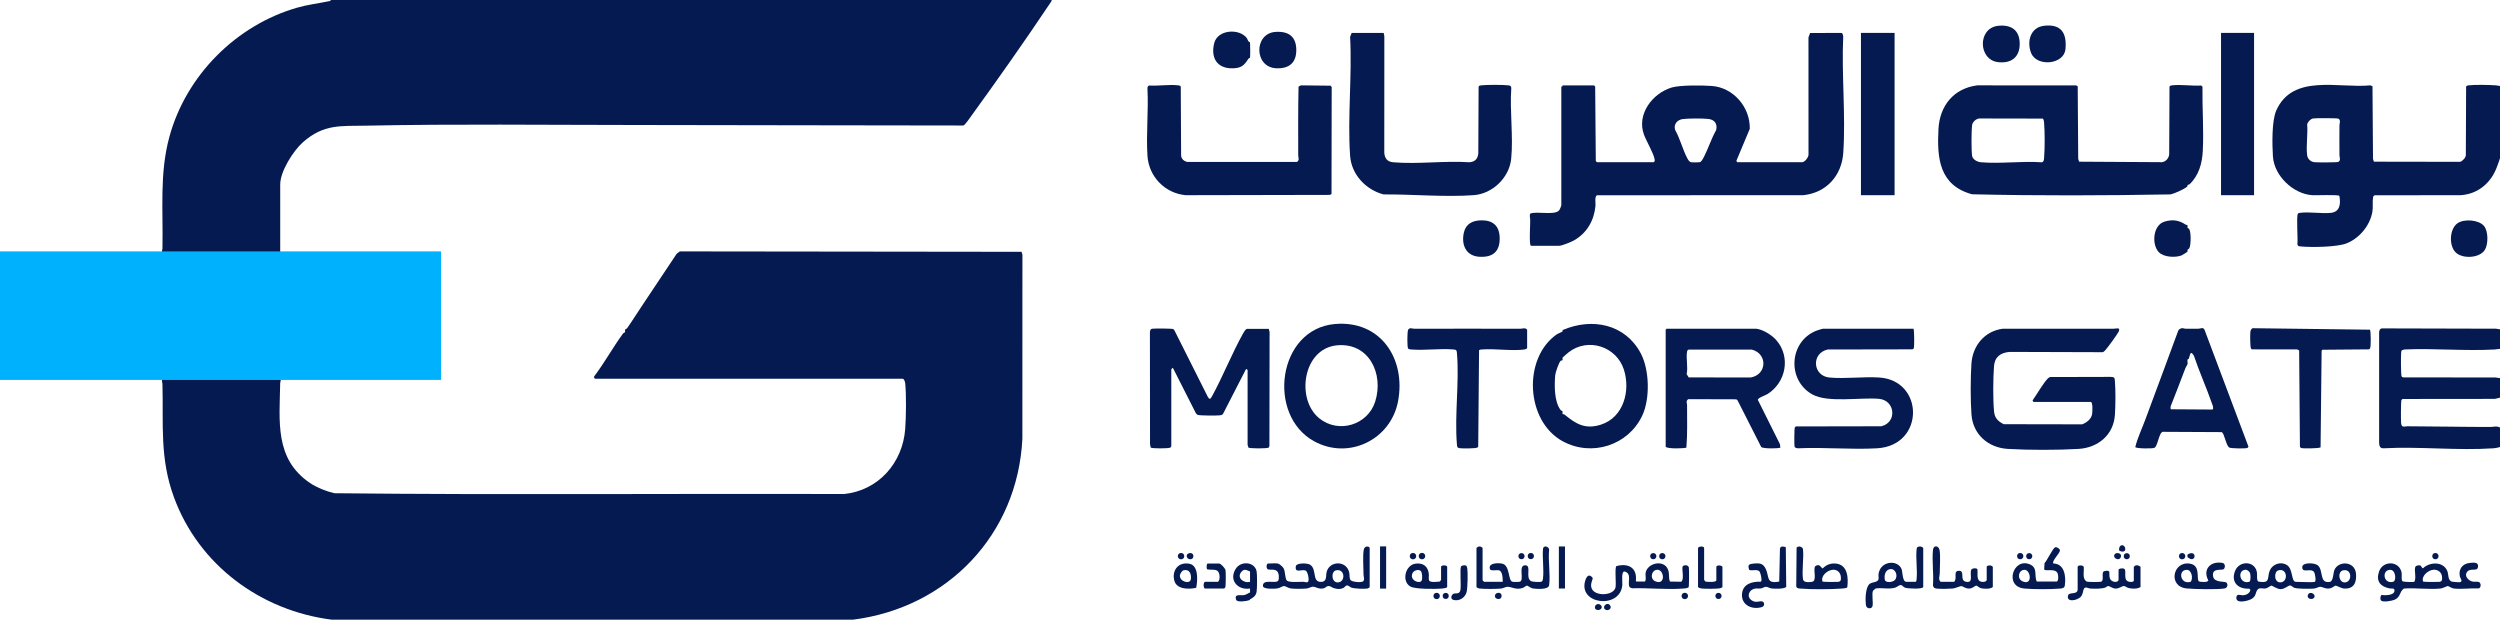
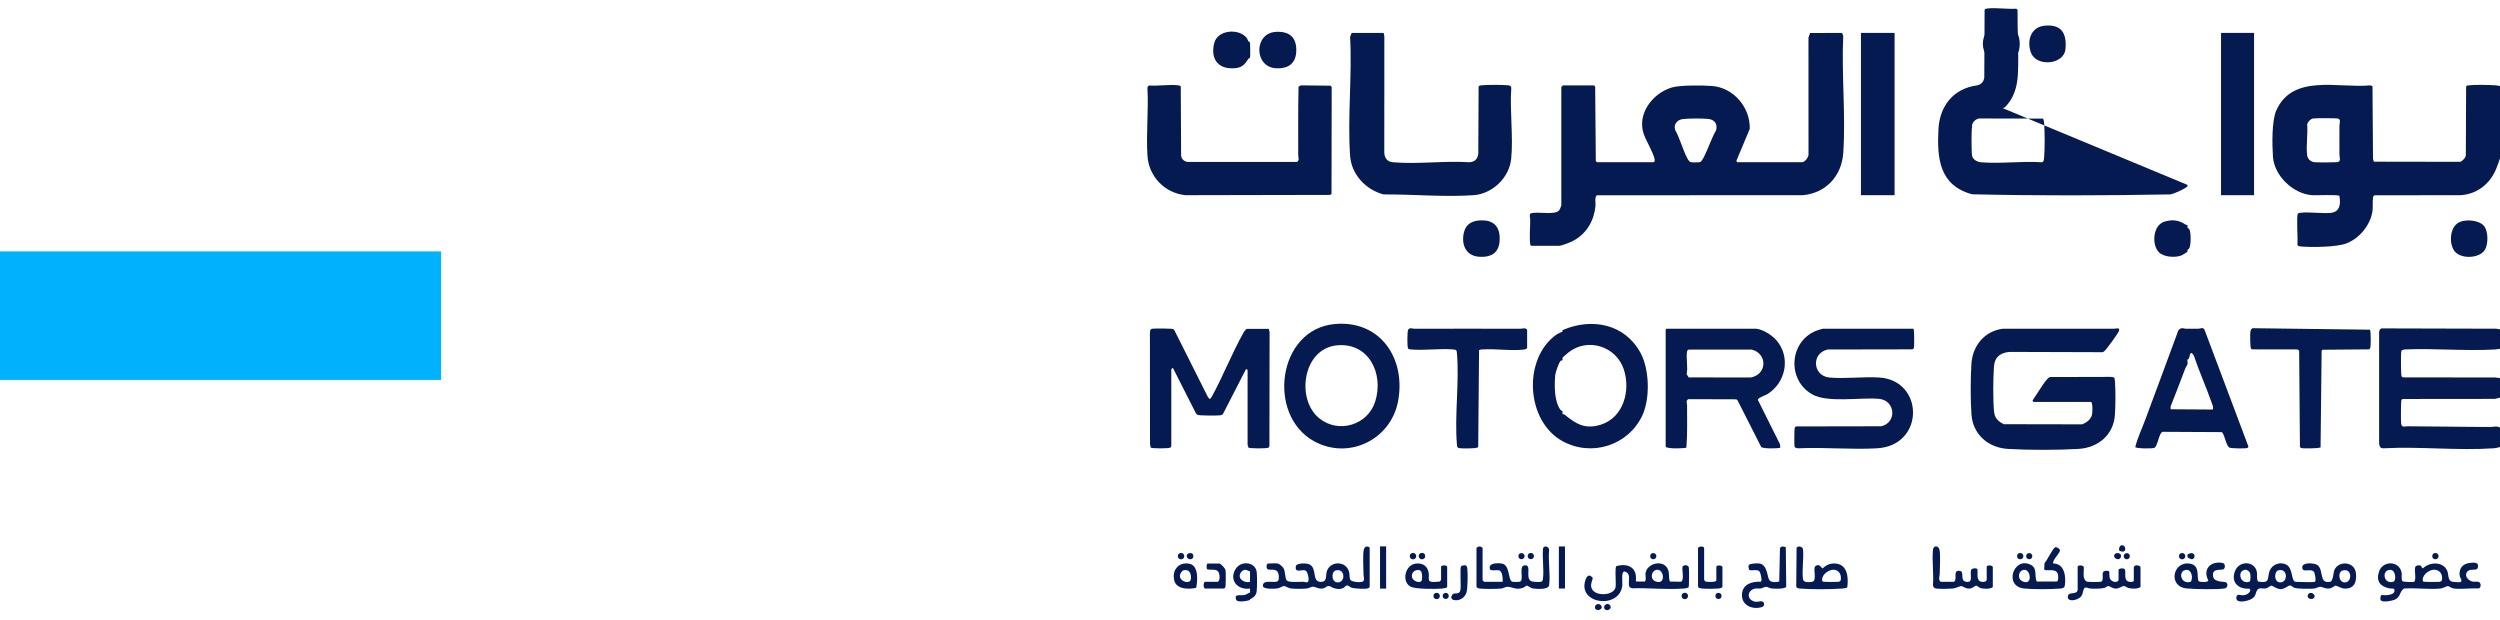
<svg xmlns="http://www.w3.org/2000/svg" id="b" width="650" height="161.117" viewBox="0 0 650 161.117">
  <defs>
    <style>.d{fill:#051a50;}.e{fill:#00b1fe;}</style>
  </defs>
  <g id="c">
    <path class="d" d="M398.085,63.903c-.226-.139-.219-.316-.246-.547-.209-1.776.024-4.32.015-6.199-.003-.532-.256-1.041.027-1.624,1.703-.69,6.3.537,7.492-.84.151-.174.568-1.164.568-1.336v-30.842c0-.013.177.027.261-.057s.043-.261.057-.261h8.172c.027,0,.28.245.315.32l.163,19.341c.035.075.288.32.315.32h14.758l.219-.263c.062-.194.024-.379-.014-.571-.32-1.619-2.09-4.566-2.742-6.304-1.979-5.281,2.163-10.787,7.214-12.291,2.178-.649,7.985-.579,10.405-.399,5.669.421,10.019,5.574,9.876,11.151l-3.466,8.275c-.004.131.161.402.248.402h16.821c.699,0,1.669-1.256,1.67-1.978l-.01-30.455.425-1.161,8.073-.024c.433.043.453.532.538.89-.458,9.904.665,20.439.014,30.27-.395,5.954-4.397,10.406-10.386,11.029l-53.611.025c-.717.211-.369,2.071-.431,2.741-.35,3.792-2.231,7.107-5.598,8.995-.717.402-3.114,1.393-3.842,1.393h-7.3ZM437.481,30.962c-1.42.207-2.393,1.355-1.95,2.818,1.28,2.249,1.962,5.079,3.141,7.326.199.379.541.984.993,1.069.346.065,2.033.062,2.343-.029.374-.109.836-.992,1.022-1.357,1.152-2.262,1.913-4.757,3.178-6.973.358-1.576-.363-2.664-1.959-2.881-1.339-.182-5.43-.168-6.768.028Z" />
    <path class="d" d="M650,22.358v18.79c0,.114-.632,1.789-.746,2.109-1.5,4.221-4.911,7.196-9.483,7.491l-22.349.025c-.26.087-.375.267-.424.528-.193,1.031.03,2.584-.181,3.784-.624,3.554-3.366,6.871-6.719,8.191-2.491.981-9.155,1.068-11.918.795-.446-.044-.758-.03-.859-.569.185-1.202-.32-7.358.139-7.939.152-.193.342-.201.563-.23,2.393-.315,5.475.246,7.948.013s2.638-2.411,2.268-4.418c-.243-.377-6.065-.116-7.042-.18-4.982-.325-9.92-5.061-10.236-10.068-.194-3.075-.33-9.279.88-11.981,4.298-9.604,16.165-5.704,24.446-6.508l.563.23.134,18.894.232.72,22.444.038c.564-.176,1.435-1.069,1.457-1.715l.075-17.843c.147-.264.358-.289.628-.324,1.629-.21,5.439-.125,7.154,0,.356.026.675.142,1.025.165ZM601.399,30.799c-.676.137-1.32.834-1.536,1.478.211,2.545-.308,5.602-.011,8.083.116.966.898,1.672,1.842,1.806.635.09,5.94.085,6.255-.065.732-.35.311-1.229.309-1.738-.007-2.591-.034-5.192,0-7.782.007-.54.415-1.392-.309-1.738-.302-.144-5.976-.159-6.55-.043Z" />
-     <path class="d" d="M568.791,48.094c-.076.081.01.31-.139.439-.752.649-3.315,1.813-4.301,2.013-17.167.304-34.462.371-51.623-.033-8.504-2.328-9.139-9.346-8.726-16.981.327-6.043,3.96-10.551,10.076-11.338l25.71.012.417.218.134,18.894.232.72,21.582.129c1.005-.143,1.814-1.119,1.837-2.129l.081-17.52c.147-.264.358-.289.628-.324,2.283-.294,5.236.207,7.592.039l.35.284c-.074,5.48.367,11.267.085,16.736-.166,3.225-1.028,6.352-3.419,8.64-.129.123-.42.099-.516.201ZM514.603,30.804c-.85.077-1.771.943-1.87,1.778-.171,1.443-.206,6.549.013,7.923.157.986,1.357,1.599,2.285,1.681,5.008.442,10.649-.351,15.725.003.633.043.671-.695.711-1.192.195-2.391.195-6.66,0-9.051-.032-.388-.07-.789-.318-1.11l-16.547-.031Z" />
+     <path class="d" d="M568.791,48.094c-.076.081.01.31-.139.439-.752.649-3.315,1.813-4.301,2.013-17.167.304-34.462.371-51.623-.033-8.504-2.328-9.139-9.346-8.726-16.981.327-6.043,3.96-10.551,10.076-11.338c1.005-.143,1.814-1.119,1.837-2.129l.081-17.52c.147-.264.358-.289.628-.324,2.283-.294,5.236.207,7.592.039l.35.284c-.074,5.48.367,11.267.085,16.736-.166,3.225-1.028,6.352-3.419,8.64-.129.123-.42.099-.516.201ZM514.603,30.804c-.85.077-1.771.943-1.87,1.778-.171,1.443-.206,6.549.013,7.923.157.986,1.357,1.599,2.285,1.681,5.008.442,10.649-.351,15.725.003.633.043.671-.695.711-1.192.195-2.391.195-6.66,0-9.051-.032-.388-.07-.789-.318-1.11l-16.547-.031Z" />
    <path class="d" d="M359.762,8.563l.167.865-.013,30.3c.126,1.479.781,2.324,2.3,2.459,6.317.559,13.446-.437,19.849,0,1.451-.128,2.149-.879,2.293-2.308l.08-17.362c.147-.264.358-.289.628-.324,1.329-.171,5.831-.174,7.156,0,.473.062.697.208.714.714-.428,5.903.556,12.57-.027,18.382-.49,4.891-4.858,9.102-9.742,9.453-7.521.54-15.878-.244-23.446-.195-4.605-1.191-8.354-5.188-8.693-10.024-.703-10.014.547-20.837,0-30.936l.404-1.023h8.331Z" />
    <path class="d" d="M298.779,22.232c2.356.168,5.309-.333,7.592-.039.27.035.481.059.628.324l.093,17.984c.098.851.764,1.41,1.564,1.609l28.573-.008c.715-.52.308-1.064.308-1.738.006-5.948-.052-11.902.087-17.847l.628-.324,7.704.086.285.35-.046,27.799-.391.244-37.544.077c-5.399-.508-9.57-4.84-9.918-10.227-.367-5.677.296-11.74-.003-17.458-.025-.35.071-.723.438-.831Z" />
    <rect class="d" x="483.847" y="8.554" width="8.745" height="42.196" />
    <rect class="d" x="577.47" y="8.554" width="8.587" height="42.197" />
    <path class="d" d="M324.972,10.976c.101.171.111,3.717.04,3.975-.041.15-.341.184-.456.367-1.081,1.713-1.863,2.406-4.075,2.445-4.065.071-5.734-2.729-4.79-6.54.877-3.543,6.457-3.89,8.436-1.381.197.25.261.58.429.846.109.173.374.219.415.289Z" />
    <path class="d" d="M519.527,6.707c3.374-.348,5.569,1.097,5.6,4.632s-2.213,5.217-5.63,4.819c-5.212-.608-5.348-8.896.03-9.451Z" />
    <path class="d" d="M331.642,8.294c3.421-.231,5.417,1.25,5.396,4.788-.019,3.282-1.913,4.778-5.122,4.677-5.904-.185-5.98-9.08-.274-9.465Z" />
    <path class="d" d="M531.426,6.704c4.503-.536,5.986,1.916,5.595,6.067-.383,4.068-7.493,4.669-8.938.99-1.161-2.957-.19-6.636,3.343-7.057Z" />
    <path class="d" d="M385.117,57.286c2.936-.048,4.663,1.346,4.794,4.319.161,3.667-1.649,5.392-5.312,5.15-3.52-.232-4.717-3.208-3.978-6.348.53-2.252,2.306-3.085,4.496-3.12Z" />
    <path class="d" d="M645.819,58.725c1.155,1.334,1.172,4.771.244,6.24-1.402,2.219-5.906,2.397-7.647.603-1.725-1.777-1.559-6.065.554-7.533,1.698-1.18,5.463-.912,6.849.69Z" />
    <path class="d" d="M568.73,58.532c.095.114-.027.464.019.657.035.15.331.169.45.377.505.885.465,3.976.048,4.914-.141.318-.405.328-.455.417-.096.17.014.434-.066.561-.047.076-1.375.896-1.514.95-1.627.632-4.647.478-5.917-.841-1.915-1.989-1.541-7.007,1.427-7.927,2.101-.651,3.814-.417,5.574.78.121.082.39.06.433.112Z" />
    <path class="d" d="M551.569,141.783c1.219-.309,1.639,2.417-.52,1.416-.242-.463.008-1.286.52-1.416Z" />
    <circle class="d" cx="395.583" cy="144.602" r=".798" />
    <path class="d" d="M528.684,104.497l-.225-.379c.64-.905,1.211-1.858,1.825-2.779.488-.731,1.983-3.144,2.718-3.31l15.842-.04c.887.074.958.152,1.031,1.03.2,2.39.172,6.484,0,8.893-.372,5.192-4.389,8.494-9.441,8.801-5.366.326-13.055.326-18.421,0-5.099-.31-9.054-3.769-9.433-8.968-.27-3.707-.251-9.445-.009-13.166.307-4.708,3.401-8.483,8.173-9.117,9.578-.012,19.157.033,28.735.014.69-.001,1.948-.517,1.379.743-.273.606-2.851,4.152-3.375,4.714-.229.246-.439.512-.768.637l-24.218-.074c-2.343.196-3.863,1.28-4.055,3.718-.235,2.994-.291,8.941.026,11.879.177,1.642,1.086,2.497,2.514,3.196l20.361.038c1.154-.427,2.26-1.252,2.58-2.496.13-.505.256-3.335-.322-3.335h-14.917Z" />
    <path class="d" d="M650,85.627v5.074c-.457.02-.878.14-1.342.166-7.678.438-15.773-.343-23.495-.007l-.674.196c-.213.298-.18.645-.203.987-.054.793-.083,5.474.153,5.847.098.155.277.186.44.225l23.937.032,1.184.165v5.074l-1.342.324-23.936.025c-.142.042-.285.152-.35.284-.147.301-.155,5.285-.088,5.956.133,1.337.839.854,1.669.856,7.174.014,14.441.183,21.587.18.828,0,1.536-.335,2.46.144v5.074c-.57.155-1.057.282-1.659.324-9.258.64-19.243-.499-28.578,0-.972.023-1.119-.509-1.189-1.349v-28.714c-.028-.458.182-1.063.714-1.109l29.687.079,1.025.165Z" />
    <path class="d" d="M304.539,115.993c-.016.09-.146.255-.198.36-.431.297-4.948.302-5.164.002l-.171-.857-.028-29.006c.052-.581.057-.956.713-1.032.62-.072,4.989-.059,5.323.091.123.055.23.207.321.313l8.696,17.316c.408.631.586.742,1.013,0,2.927-5.33,5.242-11.269,8.193-16.549.209-.373.547-.956.943-1.121l5.711-.007.204.832-.045,29.628-.158.39c-.319.318-5.087.286-5.326.005.024-.211-.19-.571-.19-.681v-19.504l-.395-.237-6.028,11.738c-.252.223-.467.279-.794.316-.763.088-5.262.088-5.755-.123-.209-.089-.376-.268-.492-.46l-5.975-11.786c-.075.101-.397.344-.397.393v19.98Z" />
    <path class="d" d="M497.502,85.469c.215.137.257,4.711.08,5.075-.065.133-.208.243-.35.284l-22.016.041c-4.38.965-3.921,6.898.46,7.291,4.081.366,8.716-.263,12.867-.013,11.798.709,11.937,17.677-.475,18.408-6.688.394-13.757-.316-20.486,0-.326.005-.883-.088-.998-.43-.106-.316-.063-4.732.052-4.97.065-.133.208-.243.35-.284l22.174-.042c4.182-1.053,3.567-6.758-.618-7.132-4.848-.433-13.34,1.122-17.389-1.176-6.594-3.742-5.98-13.732,1.084-16.532.227-.09,1.583-.521,1.7-.521h23.565Z" />
    <path class="d" d="M456.64,85.469c1.745.207,4.009,1.629,5.162,2.929,3.862,4.357,2.558,11.068-2.274,14.068-.557.346-2.443.942-2.495,1.482l5.752,11.534.11.894c-.206.243-4.41.346-4.979-.15l-6.136-12.104-.333-.302-12.499-.038c-.71.506-.308.98-.31,1.58-.008,3.665.127,7.374-.18,11.013-.216.201-4.885.412-5.382-.224v-30.445l.238-.238h23.327ZM439.058,90.892c-.26.087-.375.267-.424.528-.315,1.68.305,4.081-.112,5.842l.534.863,16.142.017c4.219-.743,4.437-6.139.294-7.243l-16.434-.005Z" />
    <path class="d" d="M406.319,114.739c-9.637-5.226-10.443-21.511-1.639-27.754.32-.227,1.488-.701,1.546-.766.08-.09-.054-.357.135-.438,7.596-3.237,16.186-1.549,20.235,6.082,2.273,4.283,2.455,11.779.407,16.159-3.632,7.77-13.119,10.819-20.684,6.716ZM406.28,107.648c.04.048.373.04.534.172,2.952,2.43,5.349,3.882,9.41,2.592,5.925-1.882,7.749-8.847,5.984-14.321-1.939-6.013-9.319-8.415-14.35-4.504-.2.155-1.517,1.275-1.567,1.366-.12.22.049.63-.054.749-.036.042-.298-.042-.465.116-.481.454-1.37,3.058-1.425,3.775-.205,2.681-.262,6.592,1.298,8.865.193.282.556.404.58.449.118.213-.052.613.055.742Z" />
    <path class="d" d="M347.036,84.248c11.909-1.06,18.548,9.037,16.457,20.092-1.885,9.969-12.817,15.329-21.825,10.388-12.384-6.793-9.5-29.157,5.367-30.481ZM347.511,89.797c-8.787.913-10.635,14.033-4.486,18.978,5.02,4.038,12.585,1.732,14.522-4.352,2.305-7.24-1.647-15.498-10.035-14.626Z" />
    <path class="d" d="M567.288,85.339c.388-.043.693.137,1.062.137,1.06,0,2.127.02,3.186,0,.606-.012,1.255-.496,1.635.256l11.427,30.389c-.032.132-.173.29-.295.349-.41.197-4.24.14-4.662-.098-.919-.517-1.258-3.689-2.005-4.022l-15.307-.078c-1.033.198-1.293,3.748-2.183,4.161-.514.238-4.678.235-4.976-.195.603-2.45,1.723-4.745,2.595-7.1,2.86-7.716,5.74-15.422,8.572-23.148.146-.363.575-.608.95-.65ZM568.713,94.789c-.462.768-.449.769-.79,1.665-1.177,3.094-2.356,6.194-3.583,9.269l.037.688,10.882.07c.391-.333-.015-1.184-.157-1.59-1.451-4.172-3.289-8.236-4.701-12.428-.959-1.558-.983-.081-1.285.739-.07.191-.334.174-.362.304-.079.364.116,1.021-.042,1.283Z" />
    <path class="d" d="M585.682,85.333l30.506.385c.262.372.267,4.33.053,4.787-.067.144-.143.275-.306.328l-12.115.104-.199.277-.272,25.099c-.386.291-4.661.361-5.082.156-.133-.065-.243-.208-.285-.35l-.202-25.01-.535-.258-11.726-.017c-.125-.032-.183-.126-.253-.223-.244-.344-.246-3.658-.174-4.273.049-.421.188-.804.589-1.004Z" />
    <path class="d" d="M397.054,90.464c-.069.246-.466.372-.706.404-3.24.436-7.558-.258-10.964-.015-.288.021-.585.026-.828.205l-.219,25.072c-.028.139-.139.171-.242.234-.437.269-3.893.263-4.567.169-.692-.096-.677-.382-.73-1.009-.637-7.553.647-16.085.013-23.64-.074-.883-.147-.956-1.031-1.03-3.453-.289-7.353.305-10.804.013-.275-.023-.724-.026-.879-.271-.253-.4-.241-4.449.029-4.873.413-.648,1.053-.245,1.643-.246,9.156-.019,18.312-.031,27.467,0,.65.002,1.255-.371,1.818.229v4.757Z" />
    <path class="d" d="M601.839,151.275c.436-.136.054-2.183-.168-2.528-.771-1.199-3.188.465-3.082-1.344.074-1.252,3.233-1.099,4.045-.411,1.561,1.323.27,4.836,3.174,4.283.826-.158.844-2.317,1.111-3.011.97-2.517,5.337-2.44,5.638.864.206,2.266-.497,4.041-3.095,3.894-.739-.042-1.922-.789-2.203-.762-.344.032-.857.696-1.774.759-1.011.07-1.638-.446-2.214-.459-.383-.009-1.057.402-1.589.461-.977.108-4.375.111-5.19-.207-.39-.152-.729-.626-1.147-.591-.43.036-1.344.956-2.392.956-.894,0-2.223-.937-2.35-.926-.349.029-.947.63-1.494.73-.888.162-1.718-.383-2.244.455-.503.802-.254,1.469-1.3,2.188-.895.615-4.297,1.496-4.113-.291.116-1.127,1.012-.506,1.821-.568.802-.062,1.646-.52,1.828-1.357l-.264-.365c-2.889.192-4.866-1.646-3.732-4.57,1.089-2.807,5.228-2.707,5.702.382.089.579-.131,2.056.354,2.342,3.32.632,2.197-1.059,2.988-2.885.725-1.675,2.9-2.409,4.465-1.39,1.634,1.065,1.054,4.353,2.309,4.353.948,0,4.31.189,4.919,0ZM583.788,148.133c-2.231.201-1.426,3.922,1.049,3.119.412-.135.311-1.806.189-2.206-.135-.442-.75-.957-1.238-.913ZM592.35,148.296c-1.193.355-1.143,3.347.718,3.11,1.934-.246,1.62-3.805-.718-3.11ZM609.172,148.297c-1.502.343-1.127,3.447.723,3.112,1.701-.309,1.615-3.646-.723-3.112Z" />
    <path class="d" d="M619.094,156.153c-.325-.325-.233-1.167.121-1.479.828.178,3.17.129,3.336-.948.15-.974-.671-.623-1.309-.751-2.378-.476-3.52-1.881-2.698-4.353.974-2.927,5.233-2.881,5.872.229.125.61-.168,1.944.258,2.279.229.18,2.896.287,3.071.106.545-.993-.092-2.883.224-3.821.14-.417,1.063-.549,1.402-.342.192.117.284.6.572.707,1.764-1.715,5.264-1.862,6.338.633.41.953.066,2.56,1.296,2.828.221.048,1.657.166,1.851.145,1.114-.119.233-1.036.135-1.495-.408-1.915.669-3.334,2.585-3.531,1.035-.106,2.416-.265,2.107,1.151-.256,1.169-1.929.062-2.8,1.168-.691.878-.029,1.854.818,2.31.879.473,1.301.145,2.091.289.798.146.759,1.523.131,1.708-2.045-.11-4.477.26-6.474.032-.702-.08-1.215-.618-1.6-.638-.28-.015-1.218.568-1.893.636-2.999.304-6.466-.226-9.516.005-1.195.848-.769,2.119-2.352,2.883-.662.32-3.069.744-3.564.248ZM621.382,148.151c-2.232.116-1.683,3.859.896,3.092.808-.24.657-3.172-.896-3.092ZM632.669,148.136c-1.363.106-3.176,1.648-2.673,3.069.173.121,3.767.135,4.222.077.807-.104.771-.65.707-1.355-.107-1.17-1.109-1.881-2.256-1.791Z" />
    <path class="d" d="M332.23,146.518c.434.077,1.26.826,1.484,1.213.525.906.335,2.695.89,3.234.551.535,3.367.29,4.298.303.431.006,1.003.386,1.263-.151.25-.519-.142-2.362-.622-2.707-.849-.611-2.954.856-2.632-1.168.15-.945,2.988-.887,3.731-.406,1.824,1.18.39,4.526,2.857,4.454,1.619-.047,1.142-1.597,1.454-2.683.811-2.826,5.163-2.936,5.855.281.131.607-.05,1.528.392,1.987.431.447,2.861.69,3.243.238.429-.507.082-1.122.077-1.654-.017-1.598-.25-5.252.076-6.597.274-1.132,1.518-.787,1.518-.386v10.148c0,.119-.385.359-.56.392-.799.153-3.435.049-4.2-.235-.404-.15-.714-.608-1.186-.559-.344.036-.516.443-.834.605-.92.467-1.739.349-2.671.043-.599-.197-.782-.649-1.539-.447-.273.073-.571.433-.907.523-1.384.373-2.088-.454-2.931-.398-.378.025-1.012.409-1.599.47-.982.102-2.978.099-3.963,0-.756-.076-1.468-.652-1.909-.645-.374.006-1.086.549-1.76.63-.714.085-3.461.252-3.69-.571-.202-2.097,3.519-.505,3.988-1.51.279-.598.174-1.96-.347-2.432-.75-.679-2.077-.145-2.475-.539-.376-.372-.239-1.431.162-1.431.716,0,1.908-.112,2.539,0ZM347.339,148.297c-1.373.325-1.189,3.421.719,3.109,1.837-.301,1.597-3.656-.719-3.109Z" />
    <path class="d" d="M437.558,147.19c.363-.359,1.412-.337,1.543.363.09.476.083,4.947-.066,5.158-.423.253-.947.279-1.43.315-4.256.317-8.969-.194-13.268-.076-.289-.088-.655-.195-.753-.516-.369-1.22.718-3.374-1.224-3.851-.907.018-.485,2.798-.555,3.561-.577,6.354-11.728,5.018-9.593-1.341.393-1.17,1.095-1.662,1.916-.485-.19.864-.571,1.321-.404,2.296.438,2.56,5.793,2.397,6.305.133.234-1.033-.259-5.069.23-5.558,3.065-.844,5.451.396,5.062,3.825l.127.191h2.241c.435-.729.017-1.535.186-2.353.487-2.355,4.277-3.329,5.582-1.21.776,1.26.249,2.379.723,3.56l2.92.051c.954-.66-.016-3.595.457-4.063ZM430.812,148.137c-1.493.146-1.917,2.404-.393,3.018,2.755,1.11,2.287-3.203.393-3.018Z" />
    <path class="d" d="M390.706,151.275c-.005-.84.004-2.813-1.035-3.009-.519-.098-2.108.234-2.274-.264-.605-1.703,2.191-1.678,3.197-1.451,2.038.46,1.469,4.351,2.603,4.693.277.084,1.56.084,1.869.026,1.478-.279-.571-4.435,1.592-4.291,1.559.104-.087,3.108,1.338,4.067.412.278,2.485.376,2.868.15.22-.13.291-.547.318-.792.274-2.41-.214-5.304.002-7.768.186-.966,1.559-.554,1.59.305-.301,2.859.373,6.446,0,9.213-.163,1.212-3.199.992-4.199.85-.602-.085-1.366-.772-1.575-.753-.225.021-.679.451-1.011.574-1.805.667-2.807-.26-4.092-.263-.416-.001-1.043.396-1.586.456-1.226.136-4.34.144-5.558.002-.357-.042-.627-.118-.87-.4v-10.148c.483-.523,1.112-.516,1.587,0v8.404c0,.028.369.396.397.396h4.84Z" />
-     <path class="d" d="M500.041,152.623c-.202.618-4.07.436-4.764.162-.398-.157-.752-.718-1.161-.682-.322.029-.977.56-1.372.681-1.679.518-3.662-.076-5.128.239-.039.008-.572.506-.596.538-.453.624.085,3.189-.183,4.104-.186.634-1.572.81-1.716-.441-.151-1.31-.132-4.495.961-5.388.741-.606,2.325-.333,2.354-1.425.023-.889-.171-1.145.26-2.147,1.051-2.445,4.731-2.619,5.711-.319.29.682.166,3.33,1.27,3.33h2.38c.226-.139.219-.316.246-.547.293-2.494-.267-5.511.031-8.064l.158-.389c.521-.324,1.134-.256,1.549.2v10.148ZM491.434,147.971c-1.291.212-1.591,1.648-1.385,2.744.172.913,2.07.696,2.62.09.936-1.03.158-3.063-1.235-2.834Z" />
    <path class="d" d="M467.63,142.104c.47-.082,1.052.192,1.147.691.244,2.421-.313,5.428-.004,7.774.126.955,1.524.817,2.315.714,1.526-.2.116-3.528.956-4.118,1.127-.792,1.515.676,1.873.612.95-.974,2.117-1.399,3.494-1.24,3.03.349,3.198,3.787,2.883,6.175-.156.221-1.121.292-1.43.315-2.863.21-7.973.252-10.805,0-.508-.045-1.039-.084-1.033-.712l.087-9.921c.076-.127.367-.263.518-.29ZM476.521,148.136c-1.385.11-3.188,1.579-2.673,3.069.167.116,3.623.134,4.063.077.762-.099.745-.523.716-1.2-.051-1.168-.906-2.042-2.106-1.946Z" />
    <path class="d" d="M533.861,146.499c2.928.082,3.317,3.332,3.003,5.656-.096.708-.544.813-1.19.872-2.294.208-7.087.217-9.369-.009-5.346-.53-2.861-8.212,1.507-6.263,2.067.922,1.02,2.87,1.738,4.447l5.243-.005c.492-.239.376-1.654.196-2.1-.612-1.522-3.271-.374-3.507-1.094l.101-1.599c.644-.639,2.122-3.817,2.738-4.094.404-.181,1.251.338,1.262.795.017.725-2.158,2.716-1.723,3.394ZM526.328,148.151c-1.521.078-1.971,2.277-.511,2.976,2.732,1.308,2.217-3.063.511-2.976Z" />
    <path class="d" d="M541.776,149.927c.07.502.359,1.188.907,1.314.421.097,3.211.111,3.584.002.826-.242.159-1.901.575-2.558.202-.319,1.435-.444,1.578-.004.056.508-.028.986.09,1.496.322,1.386,2.312,1.387,2.312.544v-2.537c0-.386,1.137-.555,1.523-.253.68.532-.552,3.162,1.411,3.35.363.035.809.069,1.033-.243v-3.647l.32-.315c.473-.224,1.081-.066,1.426.315v5.233c-.832.556-2.292.497-3.239.223-.416-.121-.67-.482-1.128-.474-.466.008-1.182.658-2.06.658s-1.479-.625-1.917-.649c-.399-.022-.559.305-.86.4-1.09.343-2.726.305-3.888.239-.509-.029-1.199-.579-1.581.005-.321.492-.226,1.375-.794,2.06-.937,1.129-3.99,1.606-3.345-.331.29-.87,2.467-.051,2.467-1.498v-5.867c0-.472,1.32-.536,1.587,0,.078.799-.108,1.766,0,2.537Z" />
    <path class="d" d="M508.055,151.275c.965-.804-.371-2.871,1.269-2.871,1.727,0,.053,2.445,1.779,2.837,2.157.49.941-1.975,1.42-3.101.187-.439,1.471-.538,1.618-.093.12.862-.249,2.355.504,2.985.48.401,1.898.389,1.898-.311v-3.33c0-.472,1.32-.536,1.587,0v5.233c-.642.595-2.493.518-3.261.246-.327-.116-.863-.649-1.075-.617-.322.049-.871.734-1.782.773-1.019.043-1.581-.592-2.063-.641-.272-.028-1.553.574-2.216.634-1.002.09-3.333.136-4.29.011-.503-.066-.841-.357-.873-.872.245-2.938-.302-6.327.008-9.208.141-1.309,1.542-1.135,1.73.176.227,1.583.047,4.313.022,6.017-.01.717-.451,1.461.231,2.134h3.491Z" />
    <path class="d" d="M464.306,142.268l.115,10.277c-.326.644-3.093.543-3.796.456-.49-.06-1.133-.435-1.443-.442-.362-.008-.905.356-1.311.422-.522.084-1.033-.018-1.535.052-1.535.215-2.39,2.073-.879,3.07,1.211.8,2.117-.036,2.85.325.487.24.539,1.172-.186,1.401-2.517.798-5.457-.464-5.195-3.444.224-2.551,2.59-3.218,4.802-3.133l.191-.126c.232-.329-.155-2.211-.475-2.559-.59-.641-1.848-.102-2.64-.375-.497-1.389-.059-1.555,1.203-1.672,1.603-.149,2.439-.017,3.123,1.473.936,2.039.014,3.874,3.47,3.212l.187-8.542c.128-.759.938-.609,1.518-.396Z" />
    <path class="d" d="M578.871,151.471c.468.47.297,1.409-.528,1.537-1.921.298-7.757.187-9.807-.01-4.948-.475-3.638-7.217.894-6.442,2.795.477,1.571,3.888,2.255,4.564.216.213,2.439.402,2.465-.234-1.522-2.91.648-5.108,3.723-4.523.704.134.736,1.18.326,1.585-.488.482-3.255-.465-2.778,1.974.318,1.626,3.071,1.167,3.45,1.548ZM568.542,148.156c-2.371.04-1.663,3.987,1.061,3.097.624-.836.28-3.12-1.061-3.097Z" />
    <path class="d" d="M376.266,152.623c-.086.265-1.044.376-1.343.402-1.624.141-6.946.191-8.217-.522-2.339-1.313-1.391-5.647,1.405-5.967,1.917-.22,3.148.715,3.375,2.618.064.533-.082,1.237.052,1.692.211.719,2.193.409,2.824.349.071-.043.318-.431.318-.476v-3.33c0-.517,1.587-.517,1.587,0v5.233ZM369.405,148.458c-.535-.534-1.794-.194-2.147.554-.891,1.886,1.906,2.94,2.385,1.909.232-.499.14-2.085-.238-2.462Z" />
    <path class="d" d="M325.07,155.779c-.056.03-.066.197-.279.277-.626.233-3.14.642-3.404-.129-.559-1.632,1.138-1.041,2.077-1.202.559-.095,1.036-.496,1.555-.695l-.009-1.012c-3.245.494-5.603-2.232-3.682-5.184,1.342-2.063,4.886-1.785,5.391.701.158.778.145,4.516-.001,5.319-.199,1.089-.801,1.477-1.649,1.925ZM325.01,148.579c-.9-.318-1.431-.821-2.224.077-1.367,1.547.568,3.071,2.224,2.619v-2.696Z" />
    <path class="d" d="M441.486,142.474c.267-.536,1.587-.472,1.587,0v8.246c0,.045.246.432.318.476.441.119,2.856.259,2.856-.317v-3.489c0-.472,1.32-.536,1.587,0v5.233c-.129.165-.31.23-.502.292-.669.213-4,.199-4.814.104-.371-.043-.764-.109-1.032-.396v-10.148Z" />
    <path class="d" d="M311.008,152.823c-1.846.449-5.038.442-5.665-1.796-.765-2.727,1.083-5.047,3.966-4.439,2.368.499,2.074,4.462,1.699,6.235ZM307.666,148.296c-.328.096-.824.874-.878,1.196-.28,1.687,2.639,2.581,2.836,1.077.174-1.332-.387-2.736-1.958-2.273Z" />
    <path class="d" d="M313.981,146.518h3.015c.435,0,1.531,1.25,1.633,1.698.106.461.095,4.176-.049,4.484-.035.075-.288.32-.315.32h-4.919c-.531,0-.531-1.744,0-1.744h3.332c.67-.548.469-2.438-.152-2.861-.718-.489-1.834-.189-2.635-.38-.29-.203-.196-1.516.089-1.516Z" />
    <path class="d" d="M380.348,147.028c.264-.058.599-.099.839.043.188.17.267.403.305.647.174,1.137.114,5.224-.193,6.287-.407,1.412-1.867,2.338-3.332,1.991-.742-.176-.762-.858-.349-1.389.561-.721,1.756.196,2.071-1.102.271-1.118-.199-5.851.223-6.278.092-.092.303-.17.437-.2Z" />
    <rect class="d" x="358.81" y="142.062" width="1.587" height="10.973" />
    <rect class="d" x="405.305" y="142.081" width="1.587" height="10.935" />
    <path class="d" d="M309.096,143.854c1.456-.436,1.612,1.631.295,1.551-.894-.054-1.22-1.273-.295-1.551Z" />
-     <path class="d" d="M389.396,154.154c1.437-.261,1.357,1.984-.163,1.529-.845-.253-.67-1.378.163-1.529Z" />
    <path class="d" d="M568.787,144.9c-.073-.13-.085-.643-.007-.736,2.201-1.313,2.299,1.611.764,1.18-.067-.019-.736-.406-.757-.444Z" />
    <path class="d" d="M549.908,144.019c.506-.504,1.973-.117,1.469.914-.559,1.143-2.345-.042-1.469-.914Z" />
    <circle class="d" cx="369.714" cy="144.583" r=".835" />
    <path class="d" d="M601.562,155.518c-.507.505-1.976.114-1.47-.914.536-1.089,2.347.041,1.47.914Z" />
    <circle class="d" cx="438.049" cy="154.951" r=".831" />
    <circle class="d" cx="367.374" cy="144.597" r=".829" />
    <circle class="d" cx="307.073" cy="144.597" r=".829" />
    <path class="d" d="M416.212,157.341c.855.893-.763,1.802-1.471.91-.349-.957.804-1.607,1.471-.91Z" />
    <circle class="d" cx="567.35" cy="144.604" r=".82" />
    <circle class="d" cx="373.524" cy="154.954" r=".821" />
    <path class="d" d="M418.585,157.348c.711.85-.588,1.706-1.302,1.066-.762-.683.52-2,1.302-1.066Z" />
    <circle class="d" cx="525.251" cy="144.593" r=".816" />
    <circle class="d" cx="633.201" cy="144.595" r=".815" />
-     <circle class="d" cx="432.197" cy="144.604" r=".81" />
    <circle class="d" cx="398.014" cy="144.575" r=".806" />
    <circle class="d" cx="429.846" cy="144.603" r=".801" />
    <circle class="d" cx="446.802" cy="154.941" r=".8" />
    <circle class="d" cx="527.595" cy="144.605" r=".797" />
    <circle class="d" cx="552.963" cy="144.614" r=".793" />
    <circle class="d" cx="375.887" cy="154.94" r=".791" />
-     <path class="d" d="M273.437,0c-.004.299-.168.48-.321.709-6.54,9.781-13.65,19.873-20.56,29.406-.363.501-1.626,2.384-2.082,2.518-28.503,0-57.002-.121-85.507-.134-23.157-.01-46.485-.301-69.649.173-6.758.138-11.062-.488-16.514,4.271-2.538,2.215-5.947,7.608-5.947,11.025v17.68l-30.634-.074c-.255-.231.007-.59.015-.95.217-9.886-.823-19.447,1.818-29.103C48.417,19.576,61.424,6.53,77.301,1.983c2.753-.788,5.31-1.06,8.045-1.633.268-.056.585-.011.682-.349h187.409Z" />
-     <path class="d" d="M154.66,98.471l-.244-.398.088-.234c2.666-3.527,4.864-7.548,7.464-11.098.155-.211.483-.295.515-.353.115-.207-.05-.523.065-.73.036-.064.365-.134.518-.35,1.315-1.857,2.529-3.835,3.799-5.721,3.045-4.522,6.066-9.062,9.072-13.61l.815-.613,88.846.11.232.72-.011,47.895c-1.233,24.924-19.467,43.915-44.023,47.028H86.255c-18.48-2.348-34.541-14.193-41.016-31.797-3.763-10.231-2.72-18.934-3.001-29.507-.007-.25-.328-1.183.072-1.183h30.309c.058,0,.243.203.397.162-.049.291-.162.557-.167.861-.178,9.893-1.483,19.657,7.727,25.913,1.708,1.16,4.07,2.139,6.368,2.673,44.124.475,88.317.058,132.468.21,8.943-.886,15.278-8.071,15.938-16.897.227-3.036.313-8.923.002-11.89-.04-.377-.254-1.19-.714-1.19h-79.978Z" />
    <rect class="e" y="65.364" width="114.679" height="33.415" />
  </g>
</svg>